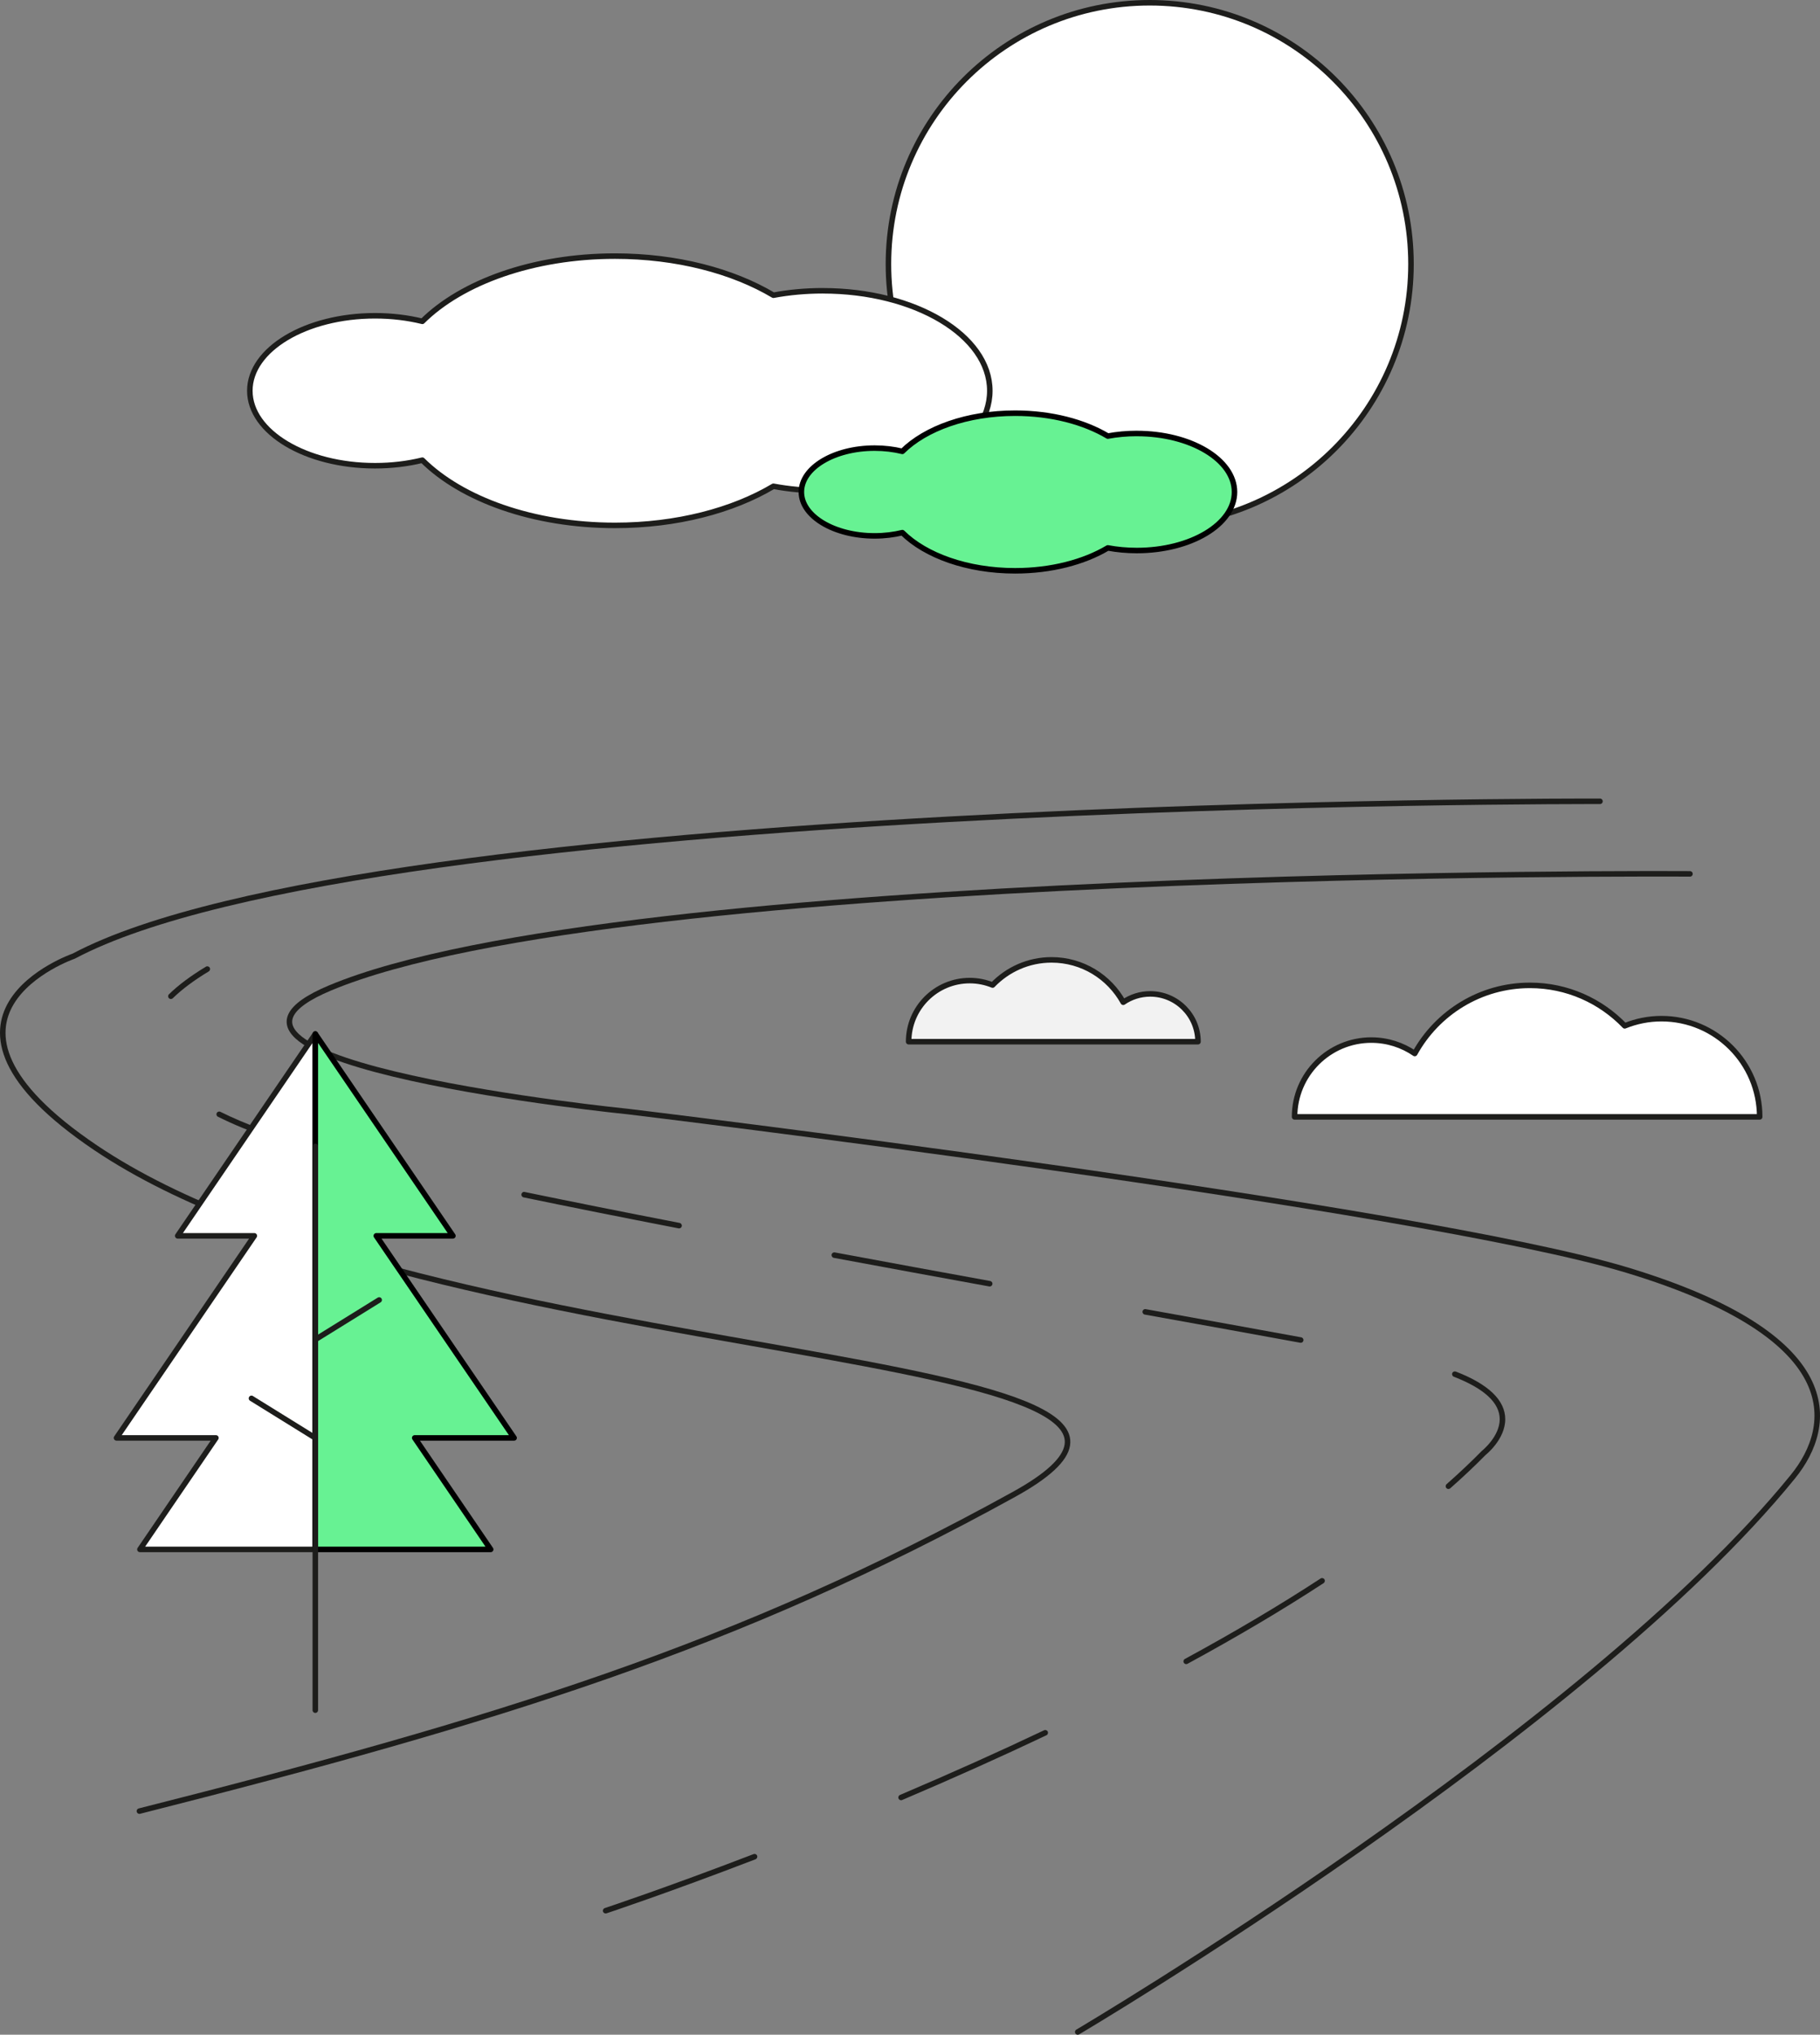
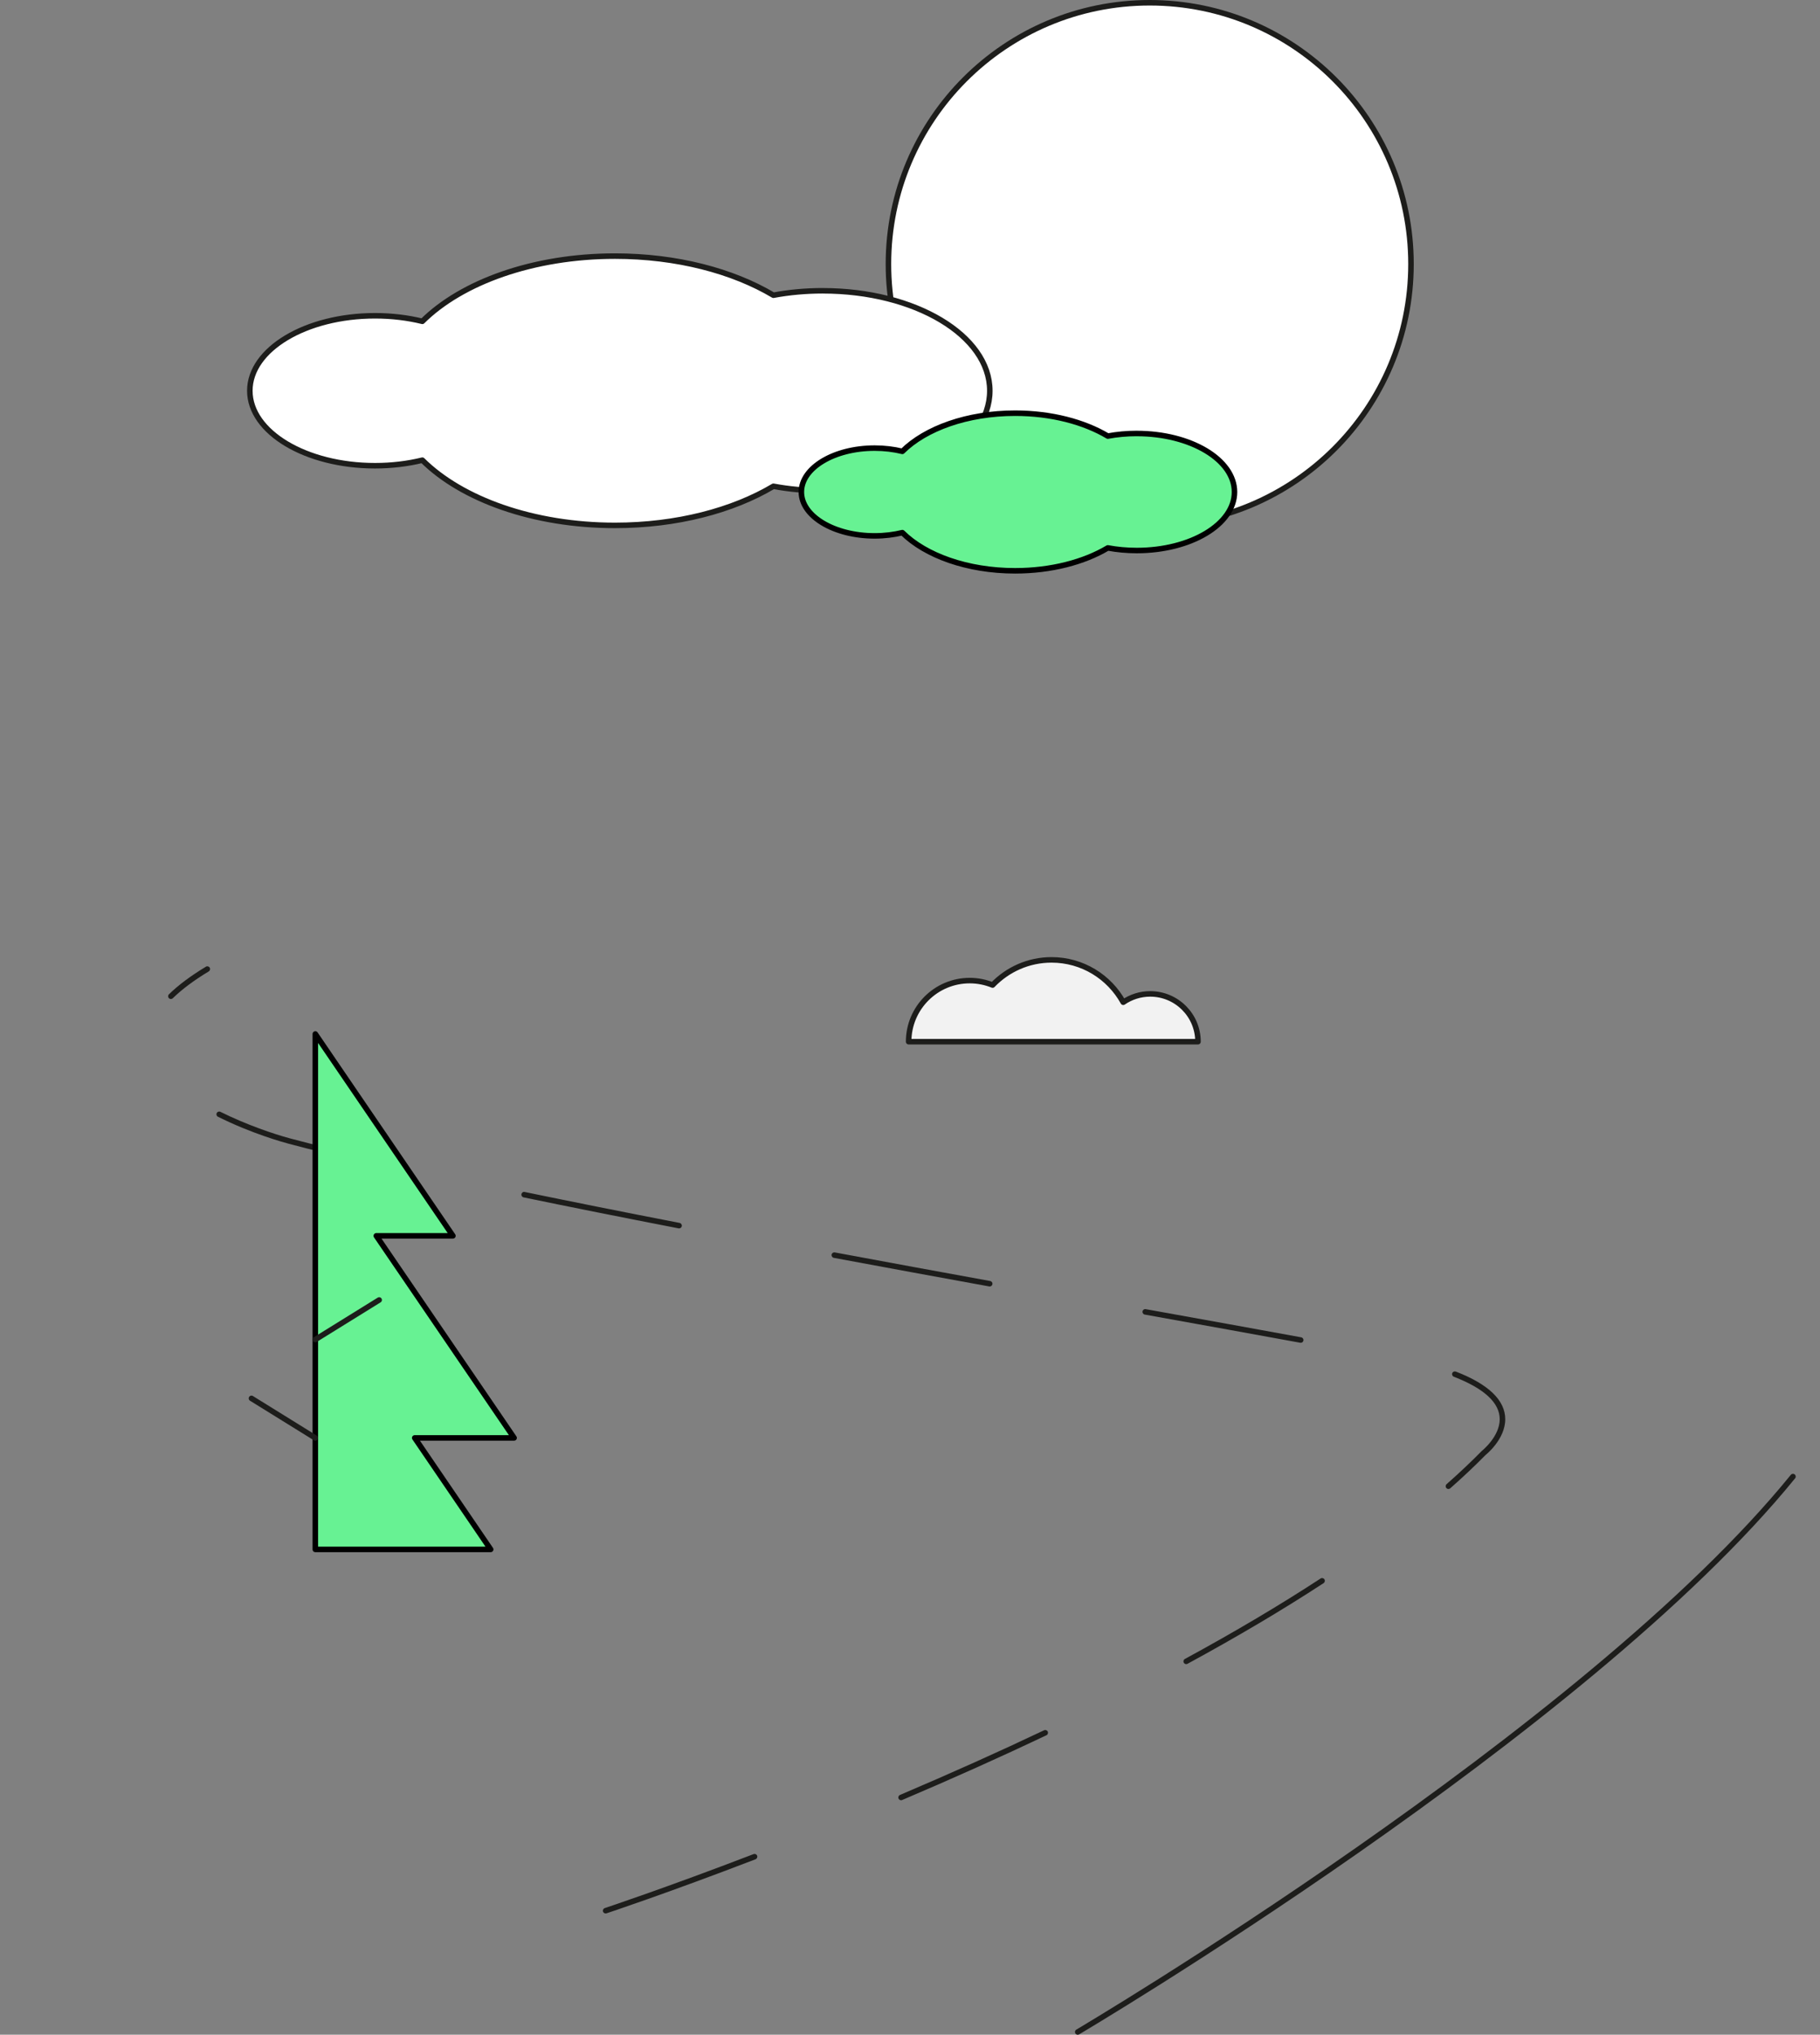
<svg xmlns="http://www.w3.org/2000/svg" id="Layer_2" viewBox="0 0 115.347 128.941">
  <rect x="0" y="0" width="115.347" height="128.941" fill="#808080" stroke="none" />
  <defs>
    <style>.cls-1{fill:none;}.cls-1,.cls-2,.cls-3,.cls-4{stroke-linecap:round;stroke-linejoin:round;stroke-width:.35px;}.cls-1,.cls-2,.cls-4{stroke:#1d1d1b;}.cls-2{fill:#f2f2f2;}.cls-5{fill:#1d1d1b;}.cls-3{fill:#67f293;stroke:#000;}.cls-4{fill:#fff;}</style>
  </defs>
  <g id="Layer_1-2">
    <g>
-       <path class="cls-4" d="M86.914,65.91c1.02,0,1.966,.315,2.749,.851,1.419-2.573,4.156-4.318,7.302-4.318,2.362,0,4.489,.987,6.006,2.565,.72-.291,1.505-.455,2.329-.455,3.438,0,6.224,2.787,6.224,6.224h-29.477c0-2.689,2.179-4.868,4.868-4.868Z" />
      <path class="cls-2" d="M72.898,62.983c-.635,0-1.223,.196-1.71,.53-.883-1.601-2.586-2.686-4.543-2.686-1.469,0-2.793,.614-3.737,1.596-.448-.181-.936-.283-1.449-.283-2.139,0-3.872,1.734-3.872,3.872h18.339c0-1.673-1.356-3.029-3.029-3.029Z" />
      <circle class="cls-4" cx="72.866" cy="16.734" r="16.559" />
-       <path class="cls-1" d="M101.402,50.779s-77.806-.234-96.732,9.813c0,0-10.992,3.802,1.402,12.15,21.27,14.326,75.66,12.32,58.179,21.963s-32.752,14.327-55.415,20.065" />
-       <path class="cls-1" d="M68.305,128.766s32.197-19.022,45.328-35.195c2.645-3.258,3.389-8.875-10.514-13.084-13.245-4.01-63.319-10.047-63.319-10.047,0,0-30.295-3.048-18.89-7.83,18.329-7.685,86.196-7.232,86.196-7.232" />
+       <path class="cls-1" d="M68.305,128.766s32.197-19.022,45.328-35.195" />
      <path class="cls-5" d="M38.384,121.256c-.073,0-.142-.046-.166-.12-.03-.092,.02-.19,.111-.221,.037-.013,3.828-1.269,9.43-3.42,.091-.034,.191,.01,.226,.101,.035,.09-.01,.191-.101,.226-5.609,2.155-9.407,3.413-9.445,3.426-.018,.006-.036,.009-.055,.009Zm18.724-7.176c-.068,0-.133-.04-.161-.106-.038-.089,.004-.191,.093-.229,3.183-1.354,6.255-2.731,9.13-4.097,.087-.043,.191-.004,.233,.083,.041,.088,.004,.191-.083,.233-2.88,1.367-5.956,2.747-9.144,4.103-.022,.01-.046,.014-.068,.014Zm18.071-8.624c-.062,0-.122-.033-.153-.091-.047-.085-.016-.191,.069-.237,3.146-1.709,6.038-3.424,8.6-5.098,.08-.053,.19-.031,.242,.051,.053,.081,.03,.189-.051,.242-2.569,1.679-5.471,3.398-8.623,5.111-.027,.015-.056,.021-.084,.021Zm16.619-11.099c-.049,0-.097-.02-.131-.059-.064-.073-.058-.184,.015-.247,.799-.704,1.55-1.413,2.231-2.105,.027-.023,1.135-.912,1.135-2.008,0-1.041-.979-1.947-2.908-2.694-.09-.035-.135-.136-.1-.227,.034-.091,.136-.133,.227-.1,2.077,.804,3.131,1.82,3.131,3.021,0,1.267-1.2,2.228-1.251,2.269-.672,.684-1.428,1.397-2.232,2.106-.034,.029-.075,.044-.116,.044Zm-9.361-9.264c-.011,0-.021,0-.031-.003-2.798-.514-6.15-1.118-9.856-1.785-.095-.017-.158-.107-.141-.203,.017-.094,.104-.159,.203-.141,3.706,.667,7.059,1.271,9.856,1.785,.096,.018,.158,.108,.141,.203-.016,.085-.089,.144-.172,.144Zm-19.712-3.568c-.01,0-.021,0-.031-.003-3.204-.583-6.519-1.191-9.85-1.812-.095-.018-.157-.109-.14-.204s.108-.157,.204-.14c3.331,.621,6.644,1.229,9.848,1.812,.095,.017,.158,.108,.141,.203-.015,.085-.089,.144-.172,.144Zm-19.686-3.681c-.011,0-.022,0-.033-.003-3.592-.697-6.897-1.357-9.822-1.963-.095-.02-.156-.111-.136-.206,.019-.096,.11-.162,.206-.136,2.925,.604,6.228,1.265,9.818,1.961,.095,.019,.157,.11,.139,.205-.017,.084-.09,.142-.172,.142Zm-19.604-4.098c-.013,0-.026,0-.04-.005-1.914-.447-3.629-.872-5.097-1.262-.377-.1-2.364-.652-4.484-1.71-.087-.043-.122-.147-.078-.234,.043-.086,.146-.122,.234-.078,1.62,.808,3.393,1.412,4.418,1.685,1.464,.389,3.176,.812,5.087,1.26,.094,.021,.152,.115,.13,.21-.019,.08-.09,.135-.17,.135Zm-12.605-10.438c-.045,0-.091-.018-.125-.053-.067-.068-.066-.18,.003-.247,.594-.582,1.382-1.17,2.342-1.748,.079-.052,.189-.023,.239,.06,.051,.082,.023,.189-.06,.239-.936,.564-1.702,1.137-2.277,1.699-.033,.033-.078,.05-.122,.05Z" />
      <g>
-         <polygon class="cls-4" points="13.684 91.12 8.868 98.186 19.984 98.186 19.984 65.524 11.262 78.315 16.119 78.315 7.384 91.12 13.684 91.12" />
        <polygon class="cls-3" points="19.984 65.524 19.984 98.186 31.099 98.186 26.283 91.12 32.583 91.12 23.848 78.315 28.705 78.315 19.984 65.524" />
        <g>
-           <line class="cls-4" x1="19.984" y1="72.645" x2="19.984" y2="108.373" />
          <line class="cls-4" x1="19.984" y1="84.888" x2="24.031" y2="82.38" />
          <line class="cls-4" x1="19.984" y1="91.123" x2="15.937" y2="88.615" />
        </g>
      </g>
      <path class="cls-4" d="M52.152,18.426c-1.092,0-2.145,.099-3.136,.283-2.575-1.532-6.123-2.479-10.039-2.479-5.181,0-9.715,1.656-12.209,4.133-.926-.227-1.938-.352-3-.352-4.382,0-7.934,2.127-7.934,4.751,0,2.624,3.552,4.751,7.934,4.751,1.062,0,2.074-.126,3-.352,2.494,2.476,7.028,4.133,12.209,4.133,3.917,0,7.464-.947,10.039-2.479,.991,.184,2.044,.283,3.136,.283,5.843,0,10.58-2.837,10.58-6.335,0-3.499-4.737-6.335-10.58-6.335Z" />
      <path class="cls-3" d="M72.046,27.469c-.639,0-1.255,.058-1.835,.166-1.507-.897-3.584-1.451-5.876-1.451-3.033,0-5.687,.97-7.146,2.419-.542-.133-1.134-.206-1.756-.206-2.565,0-4.644,1.245-4.644,2.781s2.079,2.781,4.644,2.781c.622,0,1.214-.074,1.756-.206,1.46,1.449,4.114,2.419,7.146,2.419,2.293,0,4.369-.554,5.876-1.451,.58,.108,1.196,.166,1.835,.166,3.42,0,6.193-1.66,6.193-3.708s-2.773-3.708-6.193-3.708Z" />
    </g>
  </g>
</svg>